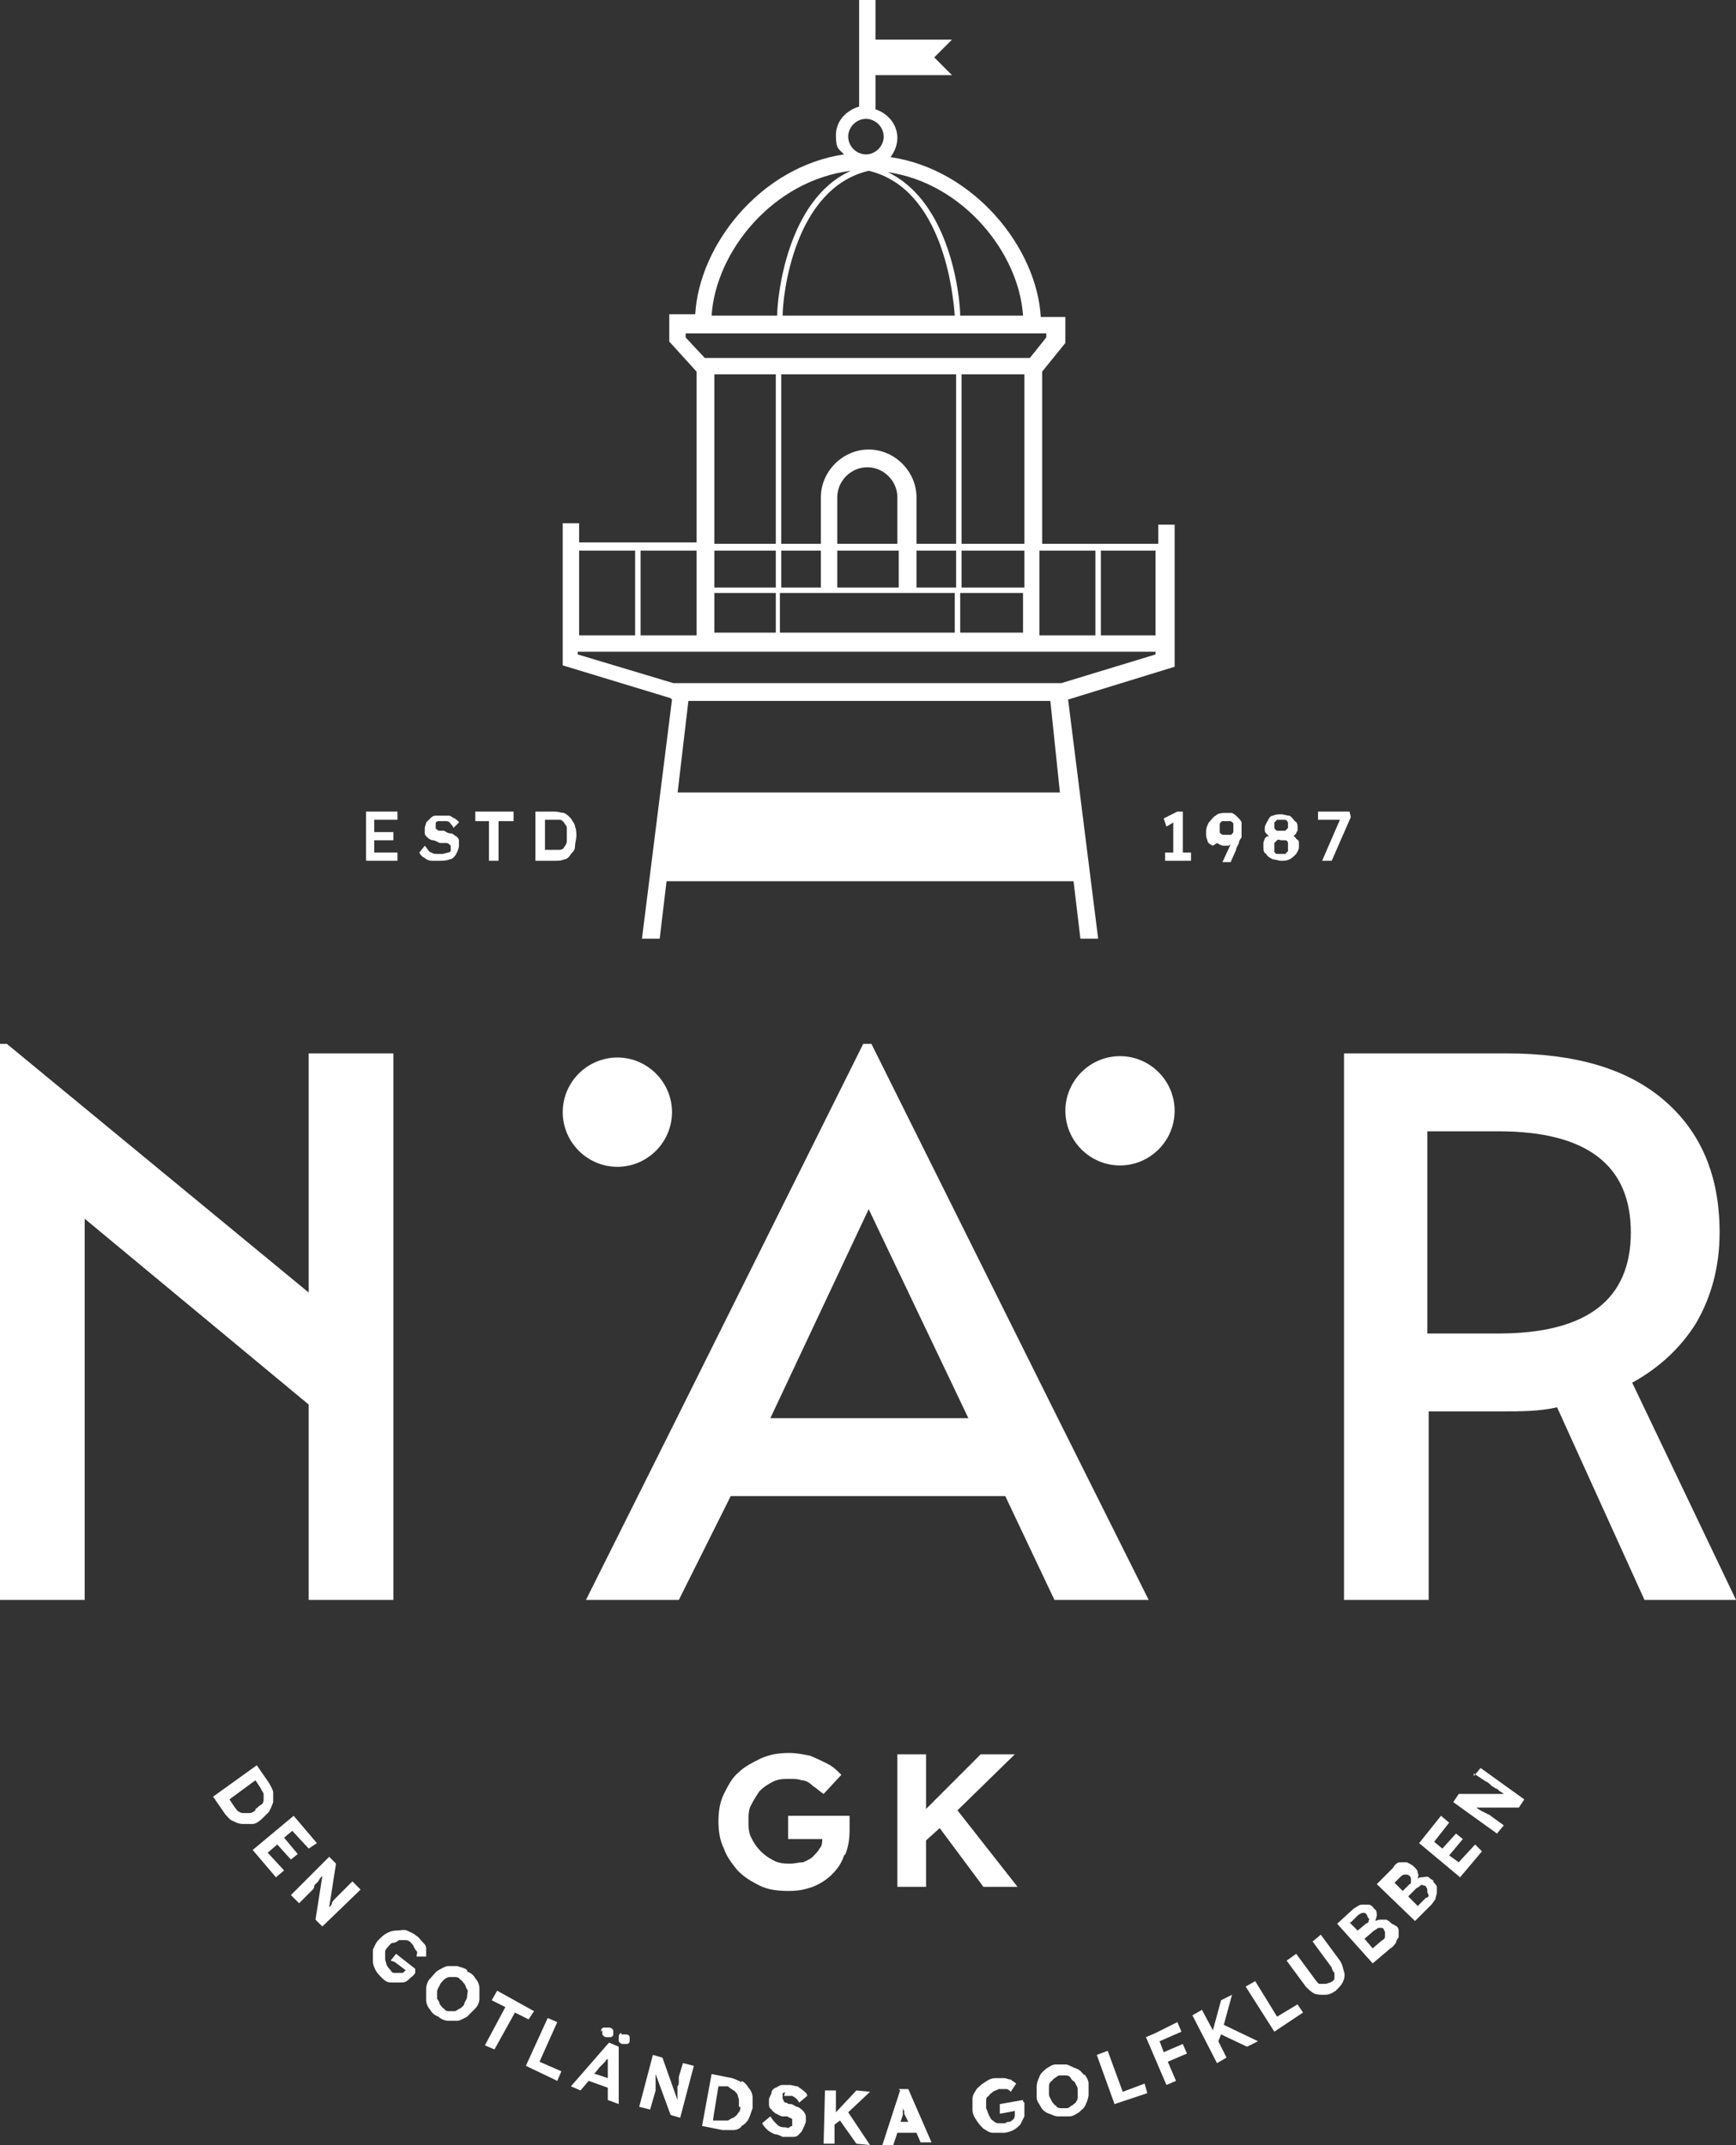
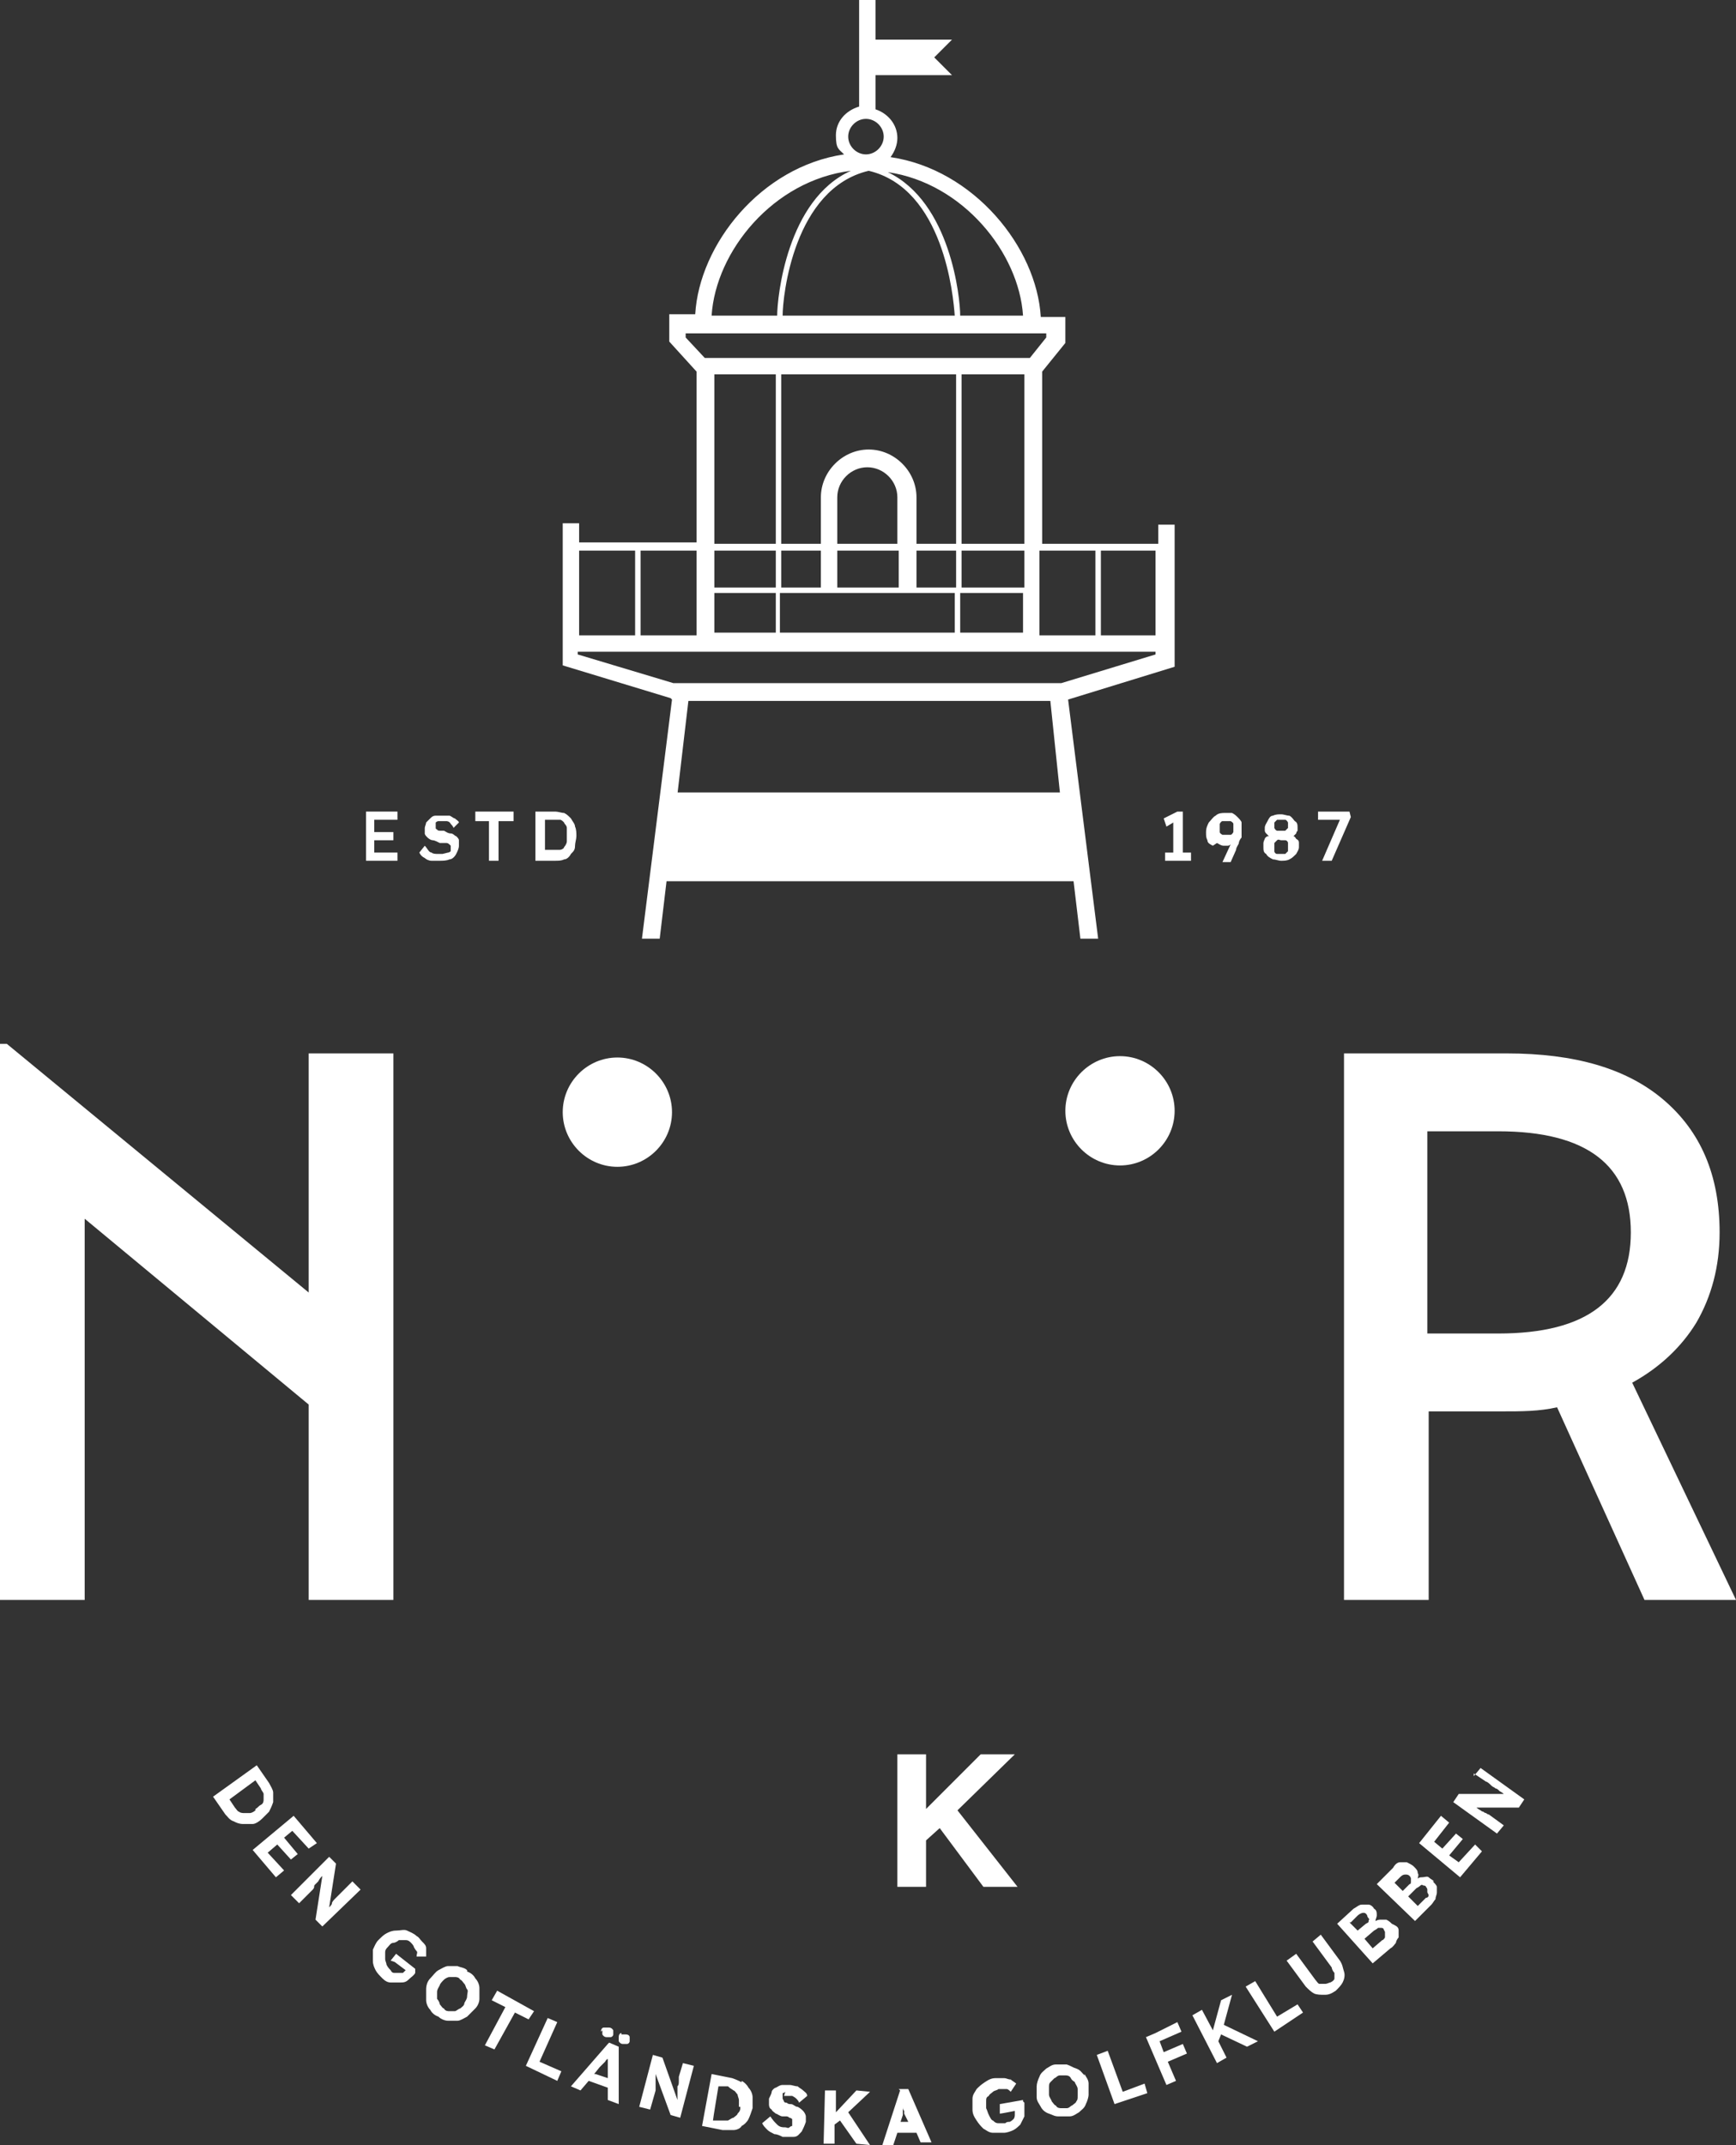
<svg xmlns="http://www.w3.org/2000/svg" version="1.1" viewBox="0 0 127.1 157">
  <rect x="0" y="0" width="127.1" height="157" fill="#333333" stroke="none" />
  <defs>
    <style>
      .cls-1 {
        fill: #fff;
      }
    </style>
  </defs>
  <g>
    <g id="Lager_1">
      <g>
        <path class="cls-1" d="M19.7,132.6c.1-.2.2-.4.3-.7,0-.2,0-.5,0-.7s-.2-.5-.3-.7l-.9-1.3-3.2,2.3.9,1.3c.2.2.3.4.6.5.2.1.4.2.7.2.2,0,.5,0,.7,0,.2,0,.5-.2.7-.4.2-.2.4-.4.6-.6ZM18.7,132.5c-.1.1-.3.2-.4.2s-.3,0-.4,0c-.1,0-.3,0-.4-.1-.1,0-.2-.2-.3-.3l-.4-.6,1.9-1.4.4.6c0,.1.2.3.2.4,0,.1,0,.3,0,.4,0,.1,0,.3-.2.4s-.2.2-.4.3Z" />
        <polygon class="cls-1" points="21.3 136.1 21.8 135.7 20.8 134.5 21.4 134 22.6 135.3 23.2 134.9 21.5 132.9 18.5 135.4 20.2 137.4 20.8 136.9 19.6 135.6 20.3 135 21.3 136.1" />
        <path class="cls-1" d="M25.1,138.4c-.1.1-.2.2-.3.3s-.2.2-.3.3c0,0-.2.2-.2.3s-.1.2-.2.3c0,0,0,0,0,0l.5-3.2-.5-.5-2.8,2.8.6.6,1-1c0,0,.1-.1.1-.2s0-.1.1-.2.1-.1.2-.2c0,0,.1-.2.2-.3,0,0,0,0,.1-.1l-.5,3.2.5.5,2.8-2.7-.6-.6-.8.8Z" />
        <path class="cls-1" d="M28.9,143.6l.8.6c0,0-.1.1-.2.2,0,0-.2,0-.3,0-.1,0-.2,0-.3,0-.1,0-.2,0-.3-.2-.1-.1-.2-.2-.3-.4,0-.1-.1-.3-.1-.4,0-.2,0-.3,0-.5,0-.2.1-.3.2-.4.1-.1.2-.3.4-.3.1,0,.3-.1.4-.2.2,0,.3,0,.5,0s.3.1.4.2c0,0,.2.2.2.3,0,0,.1.2.2.3s0,.2,0,.4h.7c0-.3,0-.4,0-.6s-.1-.3-.3-.5-.2-.3-.4-.4c-.2-.2-.5-.3-.7-.4s-.5,0-.8,0-.5.1-.7.2c-.2.1-.4.3-.6.5-.2.2-.3.5-.4.7,0,.3,0,.5,0,.8,0,.3.1.5.2.7.1.2.3.4.5.6.2.2.4.3.6.3.2,0,.4,0,.7,0,.2,0,.4,0,.6-.2s.4-.3.5-.5c0,0,0,0,0-.1,0,0,0,0,0-.1,0,0,0,0,0-.1l-1.4-1.1-.4.5Z" />
        <path class="cls-1" d="M34.2,144.2c-.2-.2-.5-.2-.7-.3-.3,0-.5,0-.7,0-.2,0-.5.2-.7.3s-.4.4-.6.6c-.2.2-.3.5-.3.8,0,.3,0,.5,0,.8,0,.2.1.5.3.7.1.2.3.4.6.5.2.2.5.3.7.3s.5,0,.7,0c.2,0,.5-.2.7-.3.2-.2.4-.4.6-.6.2-.2.3-.5.3-.7,0-.3,0-.5,0-.8,0-.2-.1-.5-.3-.7-.1-.2-.3-.4-.6-.5ZM34.2,146.1c0,.2-.1.3-.2.5,0,.2-.2.3-.3.4-.1,0-.3.2-.4.2-.1,0-.3,0-.4,0s-.3,0-.4-.2c-.1,0-.2-.2-.3-.3,0-.1-.1-.3-.2-.4,0-.1,0-.3,0-.5,0-.2.1-.3.2-.5,0-.1.2-.3.3-.4s.3-.2.4-.2.3,0,.4,0c.1,0,.3,0,.4.2.1,0,.2.2.3.3s.1.3.2.4,0,.3,0,.5Z" />
        <polygon class="cls-1" points="39.1 147.2 36.4 145.7 36 146.4 37 146.9 35.5 149.7 36.2 150 37.7 147.3 38.7 147.8 39.1 147.2" />
        <polygon class="cls-1" points="40.8 148 40.1 147.7 38.5 151.2 40.8 152.3 41.1 151.6 39.5 150.9 40.8 148" />
        <path class="cls-1" d="M44.1,148.6c0,.1,0,.2,0,.3,0,0,.1.2.3.2.1,0,.2,0,.3,0,.1,0,.2-.1.2-.2s0-.2,0-.3c0,0-.1-.2-.3-.2-.1,0-.3,0-.4,0s-.2.1-.2.3Z" />
        <path class="cls-1" d="M45.5,148.8c-.1,0-.2.1-.2.3,0,.1,0,.2,0,.3,0,0,.1.2.3.2.1,0,.2,0,.3,0s.2-.1.2-.2c0-.1,0-.2,0-.3s-.1-.2-.3-.2c-.1,0-.2,0-.3,0Z" />
        <path class="cls-1" d="M44.5,149.6l-2.7,3.1.7.3.6-.7,1.4.5v.9s.8.3.8.3v-4.2s-.7-.3-.7-.3ZM43.5,151.8l.4-.5c0,0,.1-.1.2-.2,0,0,.1-.1.2-.2,0,0,.1-.2.2-.2,0,0,0,.2,0,.3,0,.1,0,.2,0,.3s0,.2,0,.2v.6s-.9-.3-.9-.3Z" />
        <path class="cls-1" d="M49.7,152.3c0,.2,0,.3-.1.4,0,.1,0,.3,0,.4s0,.2,0,.3c0,.1,0,.2,0,.3,0,0,0,0,0,0l-1.1-3.1-.7-.2-1,3.8.8.2.4-1.4c0,0,0-.1,0-.2,0,0,0-.1,0-.2s0-.2,0-.3c0,0,0-.2,0-.3,0,0,0-.1,0-.2l1.1,3,.7.2,1-3.8-.8-.2-.3,1Z" />
        <path class="cls-1" d="M54.3,152.4c-.2-.1-.4-.2-.7-.3l-1.5-.3-.7,3.8,1.5.3c.3,0,.5,0,.8,0,.2,0,.5-.1.6-.3.2-.1.4-.3.5-.5.1-.2.2-.5.3-.8,0-.3,0-.6,0-.8s-.1-.5-.3-.7c-.1-.2-.3-.4-.5-.5ZM54.2,154.2c0,.2,0,.3-.2.5,0,.1-.2.2-.3.3-.1,0-.2.1-.4.2-.1,0-.3,0-.4,0h-.7c0-.1.4-2.5.4-2.5h.7c.2.2.3.2.4.3.1,0,.2.2.3.3,0,.1.1.3.1.4,0,.2,0,.3,0,.5Z" />
        <path class="cls-1" d="M57.4,153.4c0,0,.2,0,.3,0,.1,0,.2,0,.3,0,0,0,.2.1.3.2,0,0,.2.2.2.3l.6-.5c0-.2-.2-.3-.3-.4s-.3-.2-.4-.3c-.2,0-.4-.1-.6-.1-.2,0-.4,0-.5,0-.2,0-.3.1-.5.2-.1,0-.3.2-.3.3,0,.1-.1.3-.2.5,0,.2,0,.3,0,.4,0,.1,0,.3.2.4,0,.1.2.2.3.3.1,0,.3.2.5.2,0,0,.2,0,.3,0,0,0,.1,0,.2.1,0,0,.1,0,.2.1,0,0,0,0,0,.1s0,.1,0,.2c0,0,0,.2,0,.2,0,0-.1,0-.2.1s-.2,0-.3,0c-.2,0-.4,0-.6-.2s-.3-.3-.5-.6l-.6.5c.1.2.2.3.4.5.1.1.3.2.5.3.2,0,.4.1.6.2.3,0,.5,0,.8,0s.4-.2.6-.4c.1-.2.2-.4.3-.7,0-.2,0-.3,0-.4,0-.1-.1-.3-.2-.4-.1-.1-.2-.2-.4-.3-.2,0-.3-.2-.5-.2-.1,0-.2,0-.3-.1,0,0-.2,0-.2-.1,0,0,0,0-.1-.2,0,0,0-.1,0-.2,0,0,0-.2,0-.2,0,0,.1,0,.2-.1Z" />
        <polygon class="cls-1" points="62.7 153 61.2 154.6 61.2 153 60.4 153 60.3 156.9 61.1 156.9 61.1 155.5 61.5 155.2 62.7 156.9 63.7 157 62.1 154.6 63.7 153.1 62.7 153" />
        <path class="cls-1" d="M65.9,153l-1.3,4h.8s.3-.9.3-.9h1.4c0,0,.3.7.3.7h.8s-1.7-3.9-1.7-3.9h-.7ZM65.9,155.4l.2-.6c0,0,0-.2,0-.3,0,0,0-.2,0-.3,0,0,0-.2,0-.3,0,0,0,.2,0,.3,0,.1,0,.2.1.3,0,0,0,.2,0,.2l.3.6h-1Z" />
        <path class="cls-1" d="M74.9,153.8c0,0,0-.1,0-.1l-1.7.3v.7c.1,0,1.1-.2,1.1-.2,0,0,0,.2,0,.3,0,0,0,.2-.1.3,0,0-.2.2-.3.2-.1,0-.2,0-.3.1-.2,0-.3,0-.5,0-.2,0-.3-.1-.4-.2-.1,0-.2-.2-.3-.4s-.1-.3-.2-.5c0-.2,0-.3,0-.5,0-.2,0-.3.2-.4,0-.1.2-.2.3-.3s.3-.1.4-.2c.1,0,.2,0,.3,0,.1,0,.2,0,.3,0,.1,0,.2.1.3.2l.4-.6c-.1-.1-.3-.2-.4-.3-.2,0-.3-.1-.5-.1-.2,0-.4,0-.6,0-.3,0-.5.1-.8.3s-.4.3-.6.5c-.1.2-.3.4-.3.7,0,.3,0,.5,0,.8s.1.5.3.8.3.4.5.6c.2.1.4.3.7.3.3,0,.5,0,.8,0,.2,0,.5-.1.7-.2.2-.1.4-.3.5-.4.1-.2.2-.4.3-.6,0-.2,0-.5,0-.7,0,0,0,0,0-.1s0-.1,0-.2Z" />
        <path class="cls-1" d="M79.4,151.9c-.2-.2-.3-.4-.6-.5s-.4-.2-.7-.3c-.3,0-.5,0-.8,0-.3,0-.5.2-.7.3-.2.2-.4.3-.5.6-.1.2-.2.5-.2.7,0,.3,0,.5,0,.8,0,.3.2.5.3.7s.3.4.6.5.4.2.7.2c.3,0,.5,0,.8,0,.3,0,.5-.2.7-.3.2-.2.4-.3.5-.6.1-.2.2-.5.2-.7,0-.3,0-.5,0-.8,0-.3-.2-.5-.3-.7ZM78.8,153.8c0,.1-.2.2-.3.3-.1,0-.2.2-.4.2-.2,0-.3,0-.4,0-.1,0-.3,0-.4-.2-.1,0-.2-.2-.3-.3,0-.1-.2-.3-.2-.5s0-.3,0-.5c0-.2,0-.3.1-.4s.2-.2.3-.3c.1,0,.2-.2.4-.2.2,0,.3,0,.4,0s.3,0,.4.2.2.2.3.3c0,.1.2.3.2.5,0,.2,0,.3,0,.5,0,.2,0,.3-.1.4Z" />
        <polygon class="cls-1" points="82.2 153.1 81.1 150.1 80.3 150.4 81.6 154 84 153.2 83.8 152.5 82.2 153.1" />
        <polygon class="cls-1" points="86.6 149.6 85.2 150.2 84.9 149.4 86.5 148.7 86.2 148 84.6 148.8 83.9 149.1 85.4 152.6 86.1 152.3 85.5 150.9 86.9 150.3 86.6 149.6" />
        <polygon class="cls-1" points="90.2 146 89.4 146.4 88.8 148.6 88 147.1 87.3 147.5 89.1 151 89.8 150.6 89.2 149.4 89.4 148.9 91.3 149.8 92.1 149.4 89.6 148.2 90.2 146" />
        <polygon class="cls-1" points="93.5 147.6 91.9 145 91.2 145.4 93.3 148.7 95.4 147.3 95 146.7 93.5 147.6" />
        <path class="cls-1" d="M96.7,141.6l-.6.5,1.4,1.9c0,.1.1.3.2.4,0,.1,0,.3,0,.4s-.1.2-.3.3c-.1,0-.2.1-.4.1-.1,0-.3,0-.4,0-.1,0-.2-.2-.3-.3l-1.4-1.9-.7.5,1.4,1.9c.2.2.4.4.6.5.2.1.5.1.8.1s.5-.1.8-.3c.2-.2.4-.4.5-.6.1-.2.2-.5.1-.8s-.1-.5-.3-.8l-1.4-1.9Z" />
        <path class="cls-1" d="M101.9,140.8c-.1-.1-.2-.2-.4-.3-.1,0-.3,0-.4,0-.1,0-.2,0-.4.1,0-.1.1-.3.1-.4,0-.2,0-.4-.2-.5-.1-.2-.3-.3-.4-.3s-.3,0-.5,0c-.2,0-.4.2-.6.3l-1.2,1.1,2.6,2.9,1.3-1.1c.2-.1.3-.3.4-.4,0-.1.1-.3.2-.4,0-.2,0-.3,0-.5,0-.2-.1-.3-.3-.4ZM98.9,140.7l.5-.5c.1-.1.3-.2.4-.2s.2,0,.3.2c0,0,0,.1.1.2s0,.1,0,.2,0,.1-.2.2l-.6.5-.6-.6ZM101.4,141.8c0,0-.1.2-.2.2l-.7.6-.6-.7.7-.6c0,0,.2-.1.3-.2,0,0,.2,0,.2,0,0,0,.2,0,.2.1,0,0,.1.2.1.2s0,.2,0,.2Z" />
        <path class="cls-1" d="M105,137.7c-.1-.1-.3-.2-.4-.3s-.3,0-.5,0c-.1,0-.2,0-.3.1,0-.1.1-.3,0-.4,0-.2-.1-.3-.3-.5-.1-.1-.3-.2-.5-.3-.2,0-.3,0-.5,0-.2,0-.4.2-.5.4l-1.2,1.2,2.8,2.7,1.2-1.2c.1-.1.2-.3.3-.4,0-.2.1-.3.1-.5,0-.2,0-.3,0-.4,0-.1-.2-.3-.3-.4ZM102,137.9l.5-.5c.1-.1.2-.2.4-.2.1,0,.2,0,.3.1,0,0,.1.1.1.2,0,0,0,.1,0,.2s0,.2-.1.2l-.5.5-.6-.6ZM104.6,138.7c0,0,0,.2-.2.2l-.6.6-.7-.7.6-.6c0,0,.2-.1.3-.2s.2,0,.2,0,.2,0,.2.1c0,0,.1.1.1.2s0,.2,0,.2Z" />
        <polygon class="cls-1" points="106.8 136.3 106.1 135.8 107.1 134.6 106.6 134.2 105.6 135.3 105 134.8 106.1 133.4 105.5 132.9 103.9 134.9 106.9 137.4 108.5 135.5 108 135 106.8 136.3" />
        <path class="cls-1" d="M107.9,129.8l.9.6c.1,0,.3.2.4.3s.2.1.3.2c.1,0,.2.1.3.2,0,0,.2.1.3.2,0,0,0,0,0,0h-3.3s-.4.6-.4.6l3.2,2.3.5-.6-1.1-.8c0,0-.1,0-.2-.1,0,0-.1,0-.2-.1,0,0-.1,0-.2-.1,0,0-.2-.1-.3-.2,0,0-.1,0-.1,0h3.2s.4-.6.4-.6l-3.2-2.3-.5.6Z" />
        <polygon class="cls-1" points="29.1 62.4 27.4 62.4 27.4 61.5 28.8 61.5 28.8 60.9 27.4 60.9 27.4 60 29.1 60 29.1 59.4 26.8 59.4 26.8 63 29.1 63 29.1 62.4" />
        <path class="cls-1" d="M32.4,62.5c0,0-.2,0-.3,0-.2,0-.4,0-.5-.1-.2,0-.3-.3-.5-.5l-.4.5c.1.2.2.3.4.4.1.1.3.2.5.2.2,0,.4,0,.6,0s.5,0,.7-.1c.2,0,.4-.2.5-.4.1-.2.2-.4.2-.6s0-.3,0-.4c0-.1-.1-.2-.2-.3-.1,0-.2-.2-.4-.2-.2,0-.3-.1-.5-.2-.1,0-.2,0-.3,0,0,0-.2,0-.2-.1,0,0-.1,0-.1-.1,0,0,0-.1,0-.2s0-.2,0-.2c0,0,.1-.1.2-.1,0,0,.2,0,.3,0s.2,0,.3,0c0,0,.2,0,.3.2,0,0,.2.2.2.3l.4-.4c0-.1-.2-.2-.3-.3-.1,0-.3-.2-.4-.2-.2,0-.3,0-.5,0s-.3,0-.5,0c-.2,0-.3.1-.4.2s-.2.2-.3.3c0,.1-.1.3-.1.4s0,.3,0,.4c0,.1.1.2.2.3,0,0,.2.2.4.2.1,0,.3.1.5.2,0,0,.2,0,.3,0,0,0,.2,0,.2,0,0,0,.1,0,.2.1,0,0,0,0,.1.1,0,0,0,.1,0,.2,0,0,0,.2,0,.2,0,0-.1.1-.2.1Z" />
        <polygon class="cls-1" points="35.8 63 36.5 63 36.5 60.1 37.6 60.1 37.6 59.4 34.8 59.4 34.8 60.1 35.8 60.1 35.8 63" />
        <path class="cls-1" d="M41.3,62.9c.2,0,.4-.2.5-.4.2-.2.3-.3.3-.6,0-.2.1-.5.1-.7s0-.5-.1-.7c0-.2-.2-.4-.3-.6-.2-.2-.3-.3-.5-.4-.2,0-.4-.1-.7-.1h-1.4v3.6h1.4c.3,0,.5,0,.7-.1ZM39.9,62.4v-2.4h.7c.2,0,.3,0,.4,0,.1,0,.2.1.3.2,0,.1.2.2.2.4,0,.1,0,.3,0,.5s0,.3,0,.5c0,.1-.1.3-.2.4,0,.1-.2.2-.3.2-.1,0-.3,0-.4,0h-.7Z" />
        <polygon class="cls-1" points="85.9 60.2 85.9 62.4 85.3 62.4 85.3 63 87.2 63 87.2 62.4 86.6 62.4 86.6 59.4 86.2 59.4 85.2 59.9 85.4 60.5 85.9 60.2" />
        <path class="cls-1" d="M89.1,61.7c.2.1.3.2.5.2s.2,0,.3,0c0,0,.1,0,.2-.1l-.6,1.3h0s.6,0,.6,0l.4-.9c0-.2.2-.4.2-.5,0-.1.1-.3.2-.4,0-.1,0-.2,0-.3,0-.1,0-.2,0-.3,0-.2,0-.3,0-.5,0-.1-.2-.3-.3-.4-.1-.1-.2-.2-.4-.3-.2,0-.3,0-.5,0s-.5,0-.7.2c-.2.1-.3.3-.5.5-.1.2-.2.4-.2.7s0,.4.1.6c0,.2.2.3.4.4ZM89.3,60.3c0,0,.1-.2.2-.2s.2,0,.3,0,.2,0,.3,0c0,0,.2.1.2.2,0,.1,0,.2,0,.3s0,.2,0,.3c0,0-.1.2-.2.2,0,0-.2,0-.3,0s-.2,0-.3,0c0,0-.2-.1-.2-.2,0,0,0-.2,0-.3s0-.2,0-.3Z" />
        <path class="cls-1" d="M93.2,62.9c.2,0,.4.1.6.1s.4,0,.6-.1.3-.2.5-.4c.1-.2.2-.3.2-.5s0-.2,0-.3c0-.1,0-.2-.2-.3,0,0-.1-.2-.2-.2,0,0-.1,0-.2,0,0,0,.1,0,.2,0,0,0,.1-.1.2-.2,0,0,0-.1.1-.2,0,0,0-.2,0-.2,0-.2,0-.4-.2-.5-.1-.1-.2-.3-.4-.4-.2,0-.4-.1-.6-.1s-.4,0-.6.1c-.2,0-.3.2-.4.4s-.2.3-.2.5,0,.2,0,.2c0,0,0,.1.1.2,0,0,.1.1.2.2,0,0,0,0,.1,0,0,0-.1,0-.2,0,0,0-.2.1-.2.2,0,0-.1.2-.1.3,0,.1,0,.2,0,.3,0,.2,0,.4.2.5.1.2.3.3.5.4ZM93.3,60.2c0,0,.1-.1.2-.2,0,0,.2,0,.3,0s.2,0,.3,0c0,0,.1,0,.2.2,0,0,0,.1,0,.2s0,.2,0,.2c0,0-.1.1-.2.2,0,0-.2,0-.3,0s-.2,0-.3,0c0,0-.1,0-.2-.2,0,0,0-.1,0-.2s0-.2,0-.2ZM93.3,61.7c0,0,.1-.1.2-.2s.2,0,.3,0,.2,0,.3,0,.2.1.2.2c0,0,0,.2,0,.3s0,.2,0,.3c0,0-.1.1-.2.2,0,0-.2,0-.3,0s-.2,0-.3,0-.2-.1-.2-.2c0,0,0-.2,0-.3s0-.2,0-.3Z" />
        <polygon class="cls-1" points="96.8 63 97.5 63 98.9 59.8 98.8 59.4 96.5 59.4 96.5 60 98.1 60 96.8 63" />
-         <path class="cls-1" d="M61.9,135.7c.2-.5.3-1.1.3-1.7s0-.2,0-.3c0-.1,0-.3,0-.4,0-.1,0-.3,0-.4h-4.5v1.7h2.5c0,.2,0,.5-.2.7-.1.2-.3.4-.5.6-.2.2-.5.3-.7.4-.3,0-.6.1-.9.1-.4,0-.8,0-1.2-.2-.4-.2-.7-.4-1-.7-.3-.3-.5-.6-.7-1-.2-.4-.2-.8-.2-1.2s0-.9.2-1.2c.2-.4.4-.7.6-1,.3-.3.6-.5,1-.7.4-.2.8-.2,1.2-.2s.6,0,.9.1c.3,0,.6.2.8.4.3.2.5.4.8.6l1.3-1.4c-.3-.3-.6-.6-1-.8-.4-.2-.8-.4-1.3-.6-.5-.1-1-.2-1.5-.2-.8,0-1.4.1-2.1.4-.6.3-1.2.6-1.6,1-.5.4-.8,1-1.1,1.6-.3.6-.4,1.3-.4,2s.1,1.4.4,2c.2.6.6,1.1,1,1.6.5.5,1,.8,1.6,1.1.6.3,1.3.4,2.1.4s1.2-.1,1.8-.3c.5-.2,1-.5,1.4-.9.4-.4.7-.8.9-1.4Z" />
        <polygon class="cls-1" points="74.5 138.1 70.1 132.5 74.3 128.4 71.8 128.4 67.8 132.4 67.8 128.4 65.7 128.4 65.7 138.1 67.8 138.1 67.8 134.7 68.8 133.8 72 138.1 74.5 138.1" />
        <polygon class="cls-1" points="22.6 117.1 28.8 117.1 28.8 77.1 22.6 77.1 22.6 94.6 .5 76.4 0 76.4 0 117.1 6.2 117.1 6.2 89.2 22.6 102.8 22.6 117.1" />
-         <path class="cls-1" d="M53.7,109.5h19.9l3.6,7.6h6.9l-6.6-13.2-13.7-27.5h-.6l-13.7,27.5-6.6,13.2h6.8l3.8-7.6ZM63.6,88.5l7.3,15.3h-14.5l7.2-15.3Z" />
        <path class="cls-1" d="M119.5,101.2c2-1.1,3.6-2.6,4.7-4.4,1.1-1.9,1.7-4.1,1.7-6.6,0-4.2-1.4-7.4-4.1-9.7-2.7-2.3-6.5-3.4-11.5-3.4h-11.9v40h6.2v-13.8h5.3c1.5,0,2.8,0,4.1-.3l6.4,14.1h6.7l-7.6-15.9ZM109.7,97.6h-5.2v-14.8h5.2c6.5,0,9.7,2.5,9.7,7.4s-3.2,7.4-9.7,7.4Z" />
        <path class="cls-1" d="M45.2,85.4c2.2,0,4-1.8,4-4s-1.8-4-4-4-4,1.8-4,4,1.8,4,4,4Z" />
        <path class="cls-1" d="M86,81.3c0-2.2-1.8-4-4-4s-4,1.8-4,4,1.8,4,4,4,4-1.8,4-4Z" />
        <path class="cls-1" d="M49.2,51.2l-2.2,17.5h1.3l.5-4.2h29.8l.5,4.2h1.3l-2.2-17.5,7.8-2.4v-2.4h0v-8h-1.2v1.4h-8.5v-12.6l1.7-2.1v-1.9h-1.8c-.3-5.1-4.9-10.8-11-11.7.3-.4.5-.9.5-1.4,0-1-.7-1.8-1.6-2.1v-2.5h5.6l-1.3-1.3,1.3-1.3h-5.6V0h-1.2v7.8c-1,.3-1.7,1.1-1.7,2.1s.2,1,.6,1.4c-6.1.9-10.6,6.6-10.9,11.7h-1.9v2l2,2.2v12.5h-8.6v-1.4h-1.2v10.4l7.9,2.4h0ZM49.6,58.1l.8-6.8h26.5l.7,6.7h-28ZM80.6,40.3h4v6.2h-4v-6.2ZM80.2,40.3v6.2h-4.1v-6.2h4.1ZM74.9,23.1h-4.6c0-1.3-.7-8.3-5.3-10.5,5.5.8,9.6,5.9,9.9,10.5ZM69.9,23.1h-12.6c0-1.4.8-9.3,6.3-10.6,5.5,1.3,6.2,9.2,6.3,10.6ZM63.4,8.7c.7,0,1.3.6,1.3,1.3s-.6,1.3-1.3,1.3-1.3-.6-1.3-1.3.6-1.3,1.3-1.3ZM62.3,12.5c-4.7,2.1-5.4,9.3-5.4,10.6h-4.8c.3-4.7,4.5-9.9,10.2-10.6ZM50.2,24.6v-.2h26.4v.3l-1.2,1.5h-23.8l-1.4-1.5ZM70.4,43v-2.7h4.6v2.7h-4.6ZM74.9,43.4v2.9h-4.6v-2.9h4.6ZM70.4,39.8v-12.4h4.6v12.4h-4.6ZM69.9,43.4v2.9h-12.8v-2.9h12.8ZM57.2,43v-2.7h2.9v2.7h-2.9ZM65.8,40.3v2.7h-4.5v-2.7h4.5ZM61.3,39.8v-3.4c0-1.2,1-2.2,2.2-2.2s2.2,1,2.2,2.2v3.4h-4.5ZM67.1,43v-2.7h2.9v2.7h-2.9ZM67.1,39.8v-3.4c0-1.9-1.6-3.5-3.5-3.5s-3.5,1.6-3.5,3.5v3.4h-2.9v-12.4h12.8v12.4h-2.9ZM52.3,43v-2.7h4.5v2.7h-4.5ZM56.8,43.4v2.9h-4.5v-2.9h4.5ZM52.3,39.8v-12.4h4.5v12.4h-4.5ZM46.9,40.3h4.1v6.2h-4.1v-6.2ZM42.4,40.3h4.1v6.2h-4.1v-6.2ZM42.4,47.7h42.2v.2l-6.9,2.1h-28.4l-7-2.1v-.2Z" />
      </g>
    </g>
  </g>
</svg>